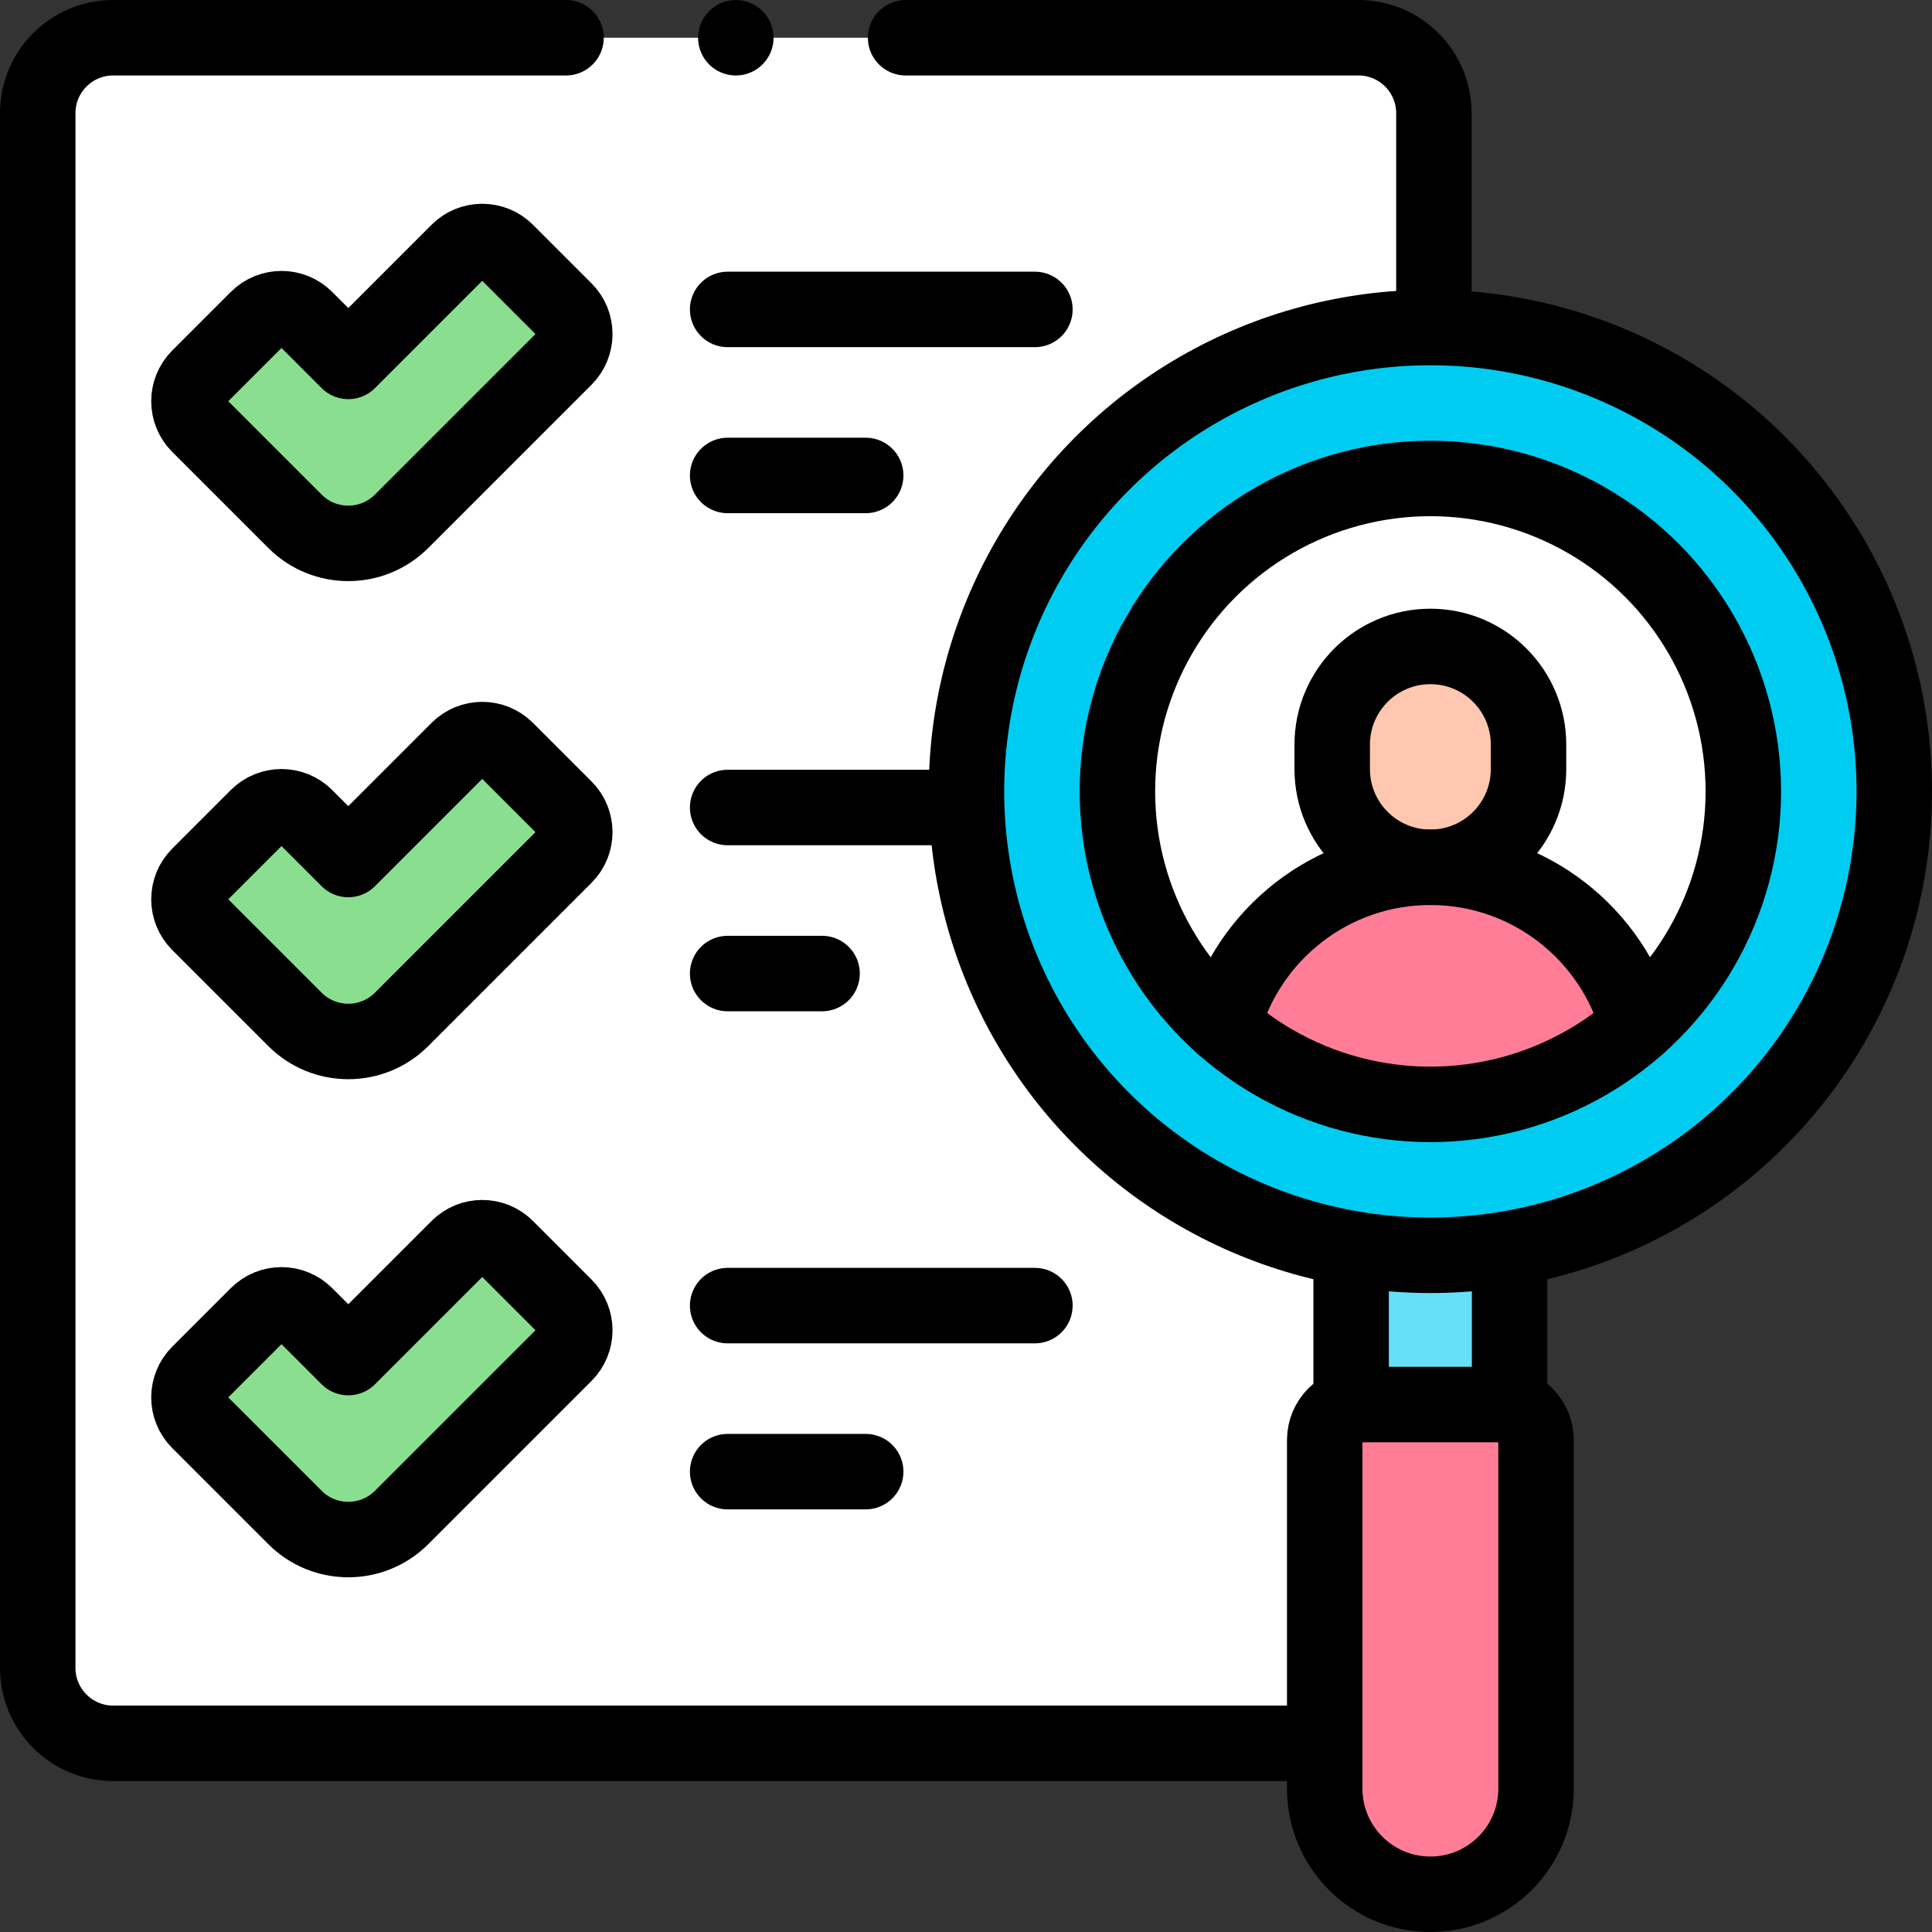
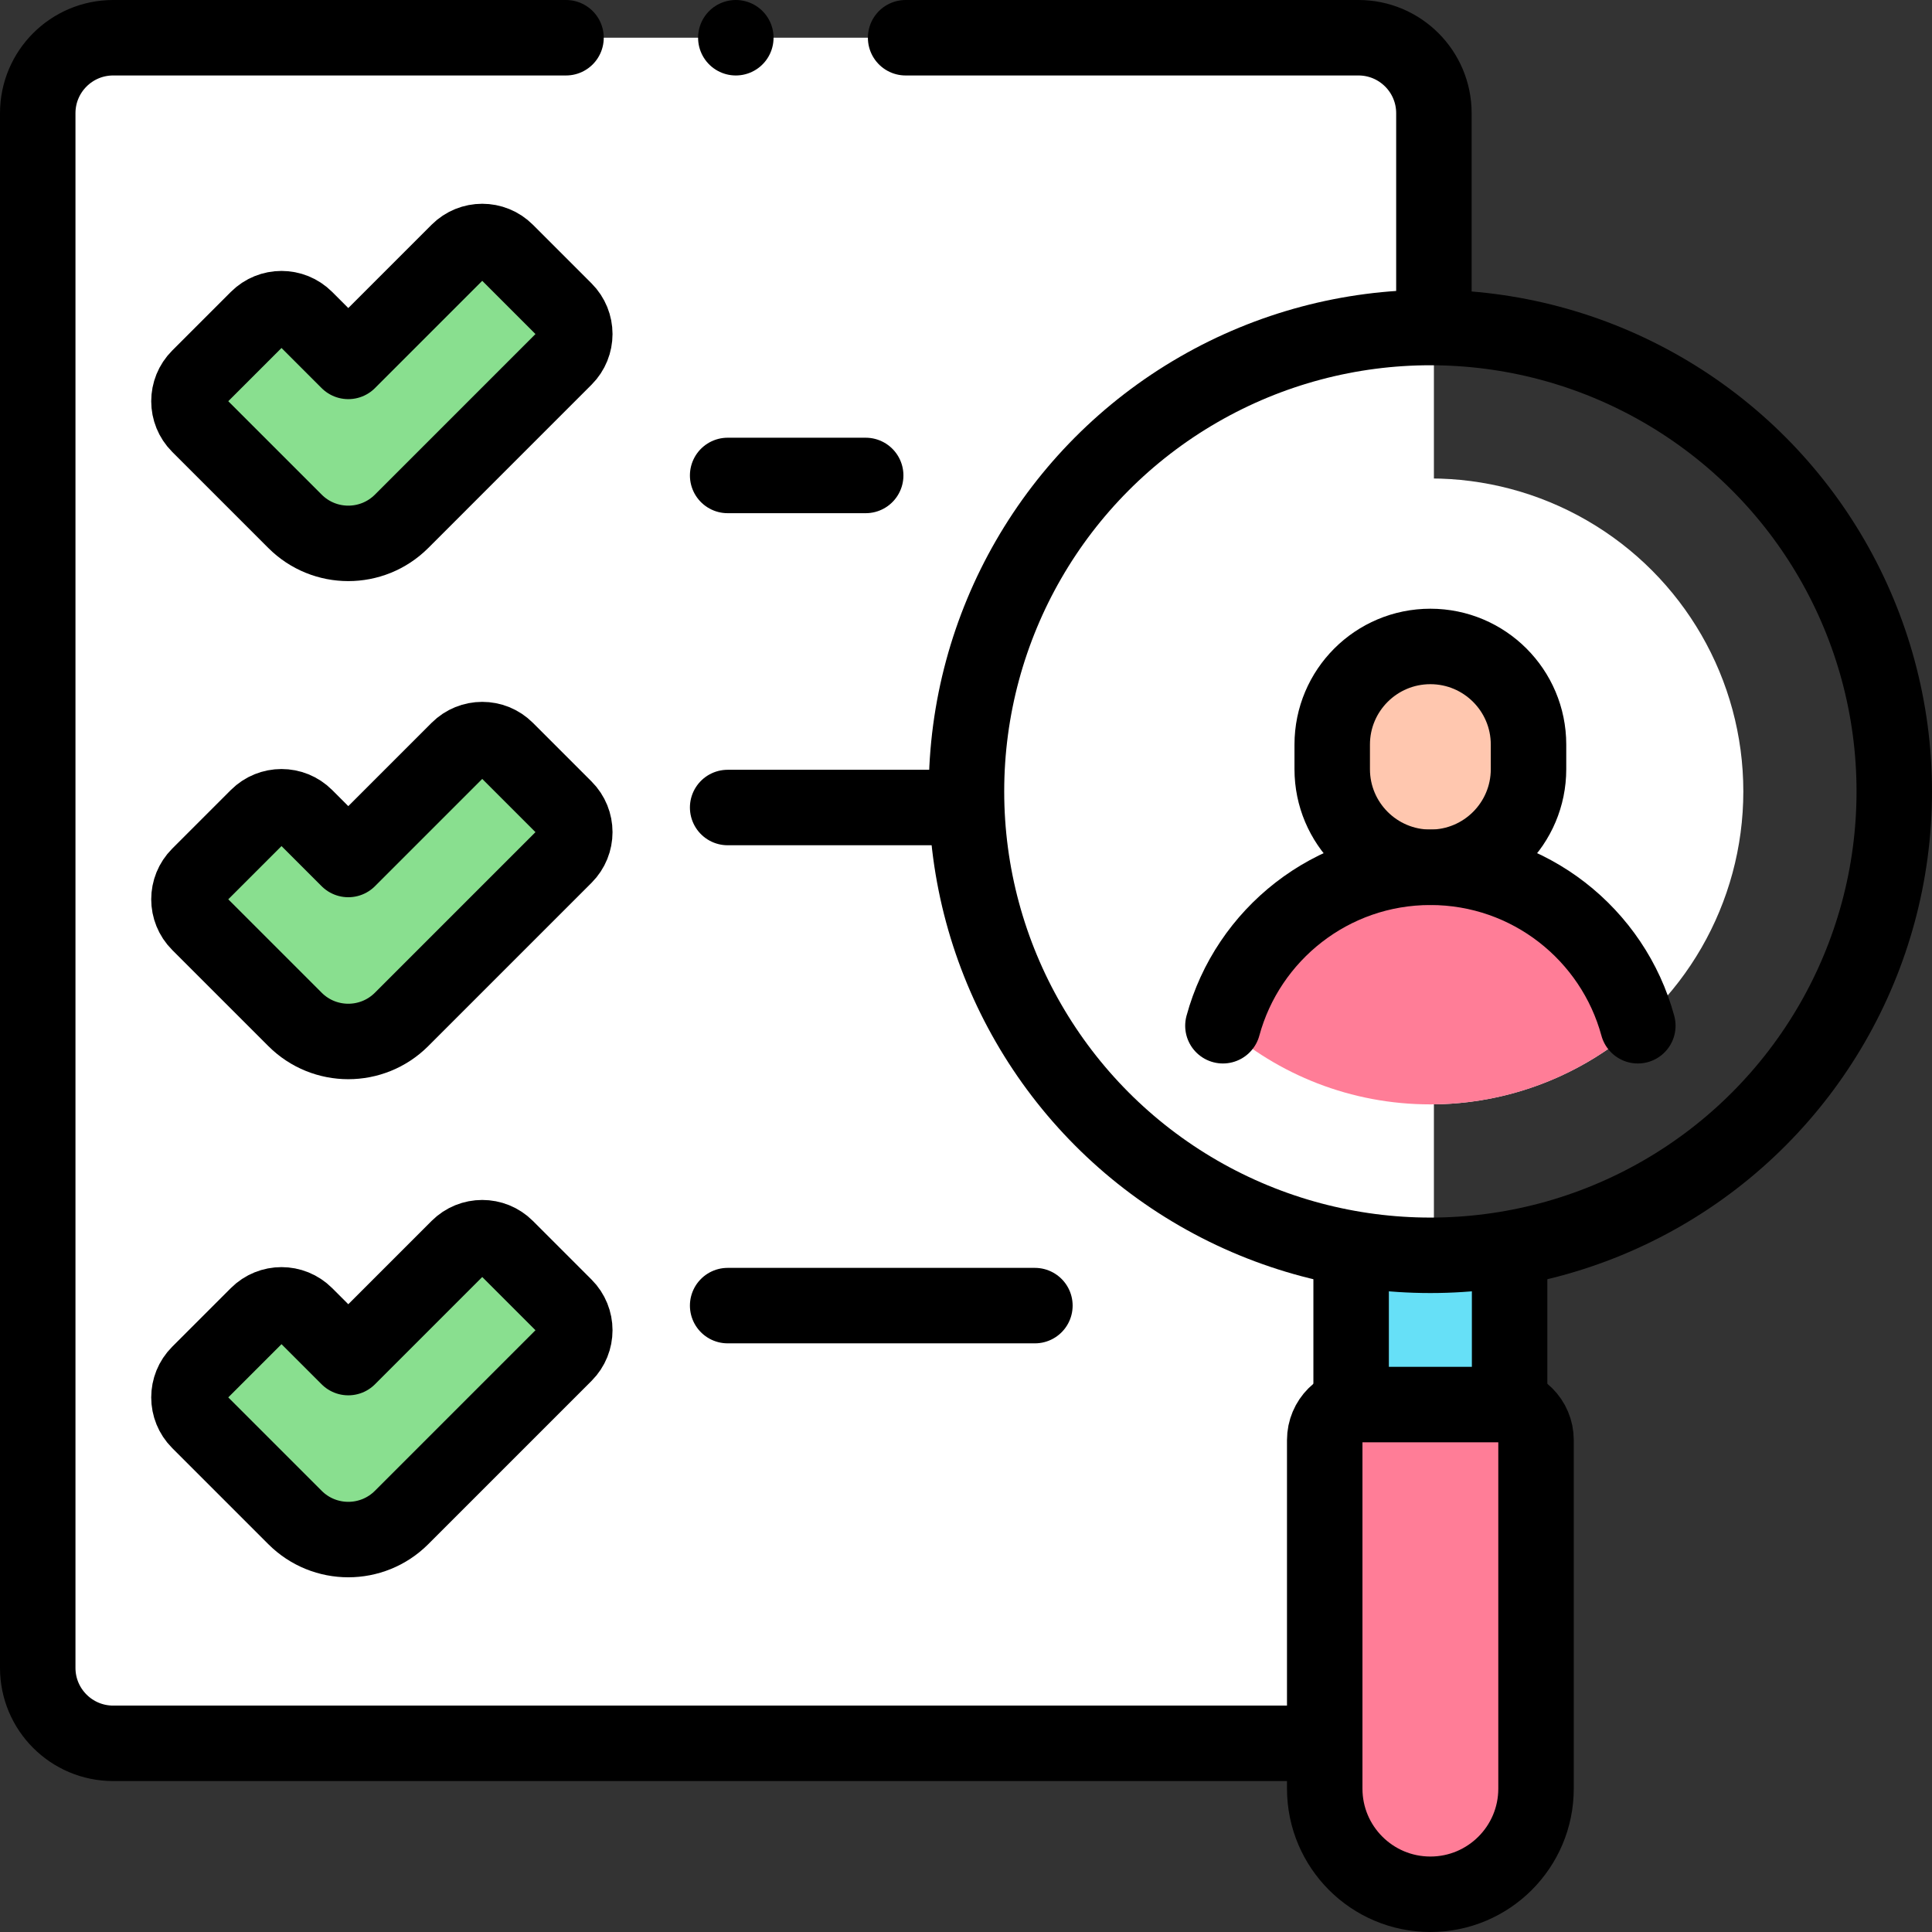
<svg xmlns="http://www.w3.org/2000/svg" version="1.1" id="Capa_1" x="0px" y="0px" viewBox="0 0 512 512" style="enable-background:new 0 0 512 512;" xml:space="preserve" width="512" height="512">
  <rect x="0" y="0" width="512" height="512" fill="#333333" stroke="none" />
  <g>
    <path style="fill:#FFFFFF;" d="M30,462h330c11.046,0,20-8.954,20-20V30c0-11.046-8.954-20-20-20H30c-11.046,0-20,8.954-20,20v412&#10;&#09;&#09;C10,453.046,18.954,462,30,462z" />
    <g>
      <rect x="358.065" y="331.597" style="fill:#66E0F7;" width="41.998" height="40.632" />
      <path id="XMLID_1002_" style="fill:#FF7D97;" d="M379.065,502L379.065,502c-15.464,0-28-12.536-28-28v-92.359&#10;&#09;&#09;&#09;c0-5.198,4.214-9.411,9.411-9.411h37.178c5.198,0,9.411,4.214,9.411,9.411V474C407.065,489.464,394.529,502,379.065,502z" />
-       <circle id="XMLID_1005_" style="fill:#00CCF2;" cx="379.063" cy="209.734" r="122.937" />
      <g id="XMLID_1006_">
        <circle id="XMLID_1148_" style="fill:#FFFFFF;" cx="379.063" cy="209.734" r="82.937" />
        <path id="XMLID_1147_" style="fill:#FF7D97;" d="M379.064,292.671c21.086,0,40.331-7.874,54.965-20.835&#10;&#09;&#09;&#09;&#09;c-6.576-24.196-28.686-41.995-54.965-41.995s-48.389,17.799-54.965,41.995C338.733,284.797,357.977,292.671,379.064,292.671z" />
        <path id="XMLID_1145_" style="fill:#FFC7AF;" d="M405.074,197.327v6.503c0,14.365-11.645,26.011-26.011,26.011l0,0h0&#10;&#09;&#09;&#09;&#09;c-14.365,0-26.011-11.645-26.011-26.011v-6.503c0-14.365,11.645-26.011,26.011-26.011h0&#10;&#09;&#09;&#09;&#09;C393.429,171.316,405.074,182.962,405.074,197.327z" />
      </g>
    </g>
    <g id="XMLID_1149_">
      <path style="fill:#89DF8F;" d="M92.301,144c-5.112,0-10.224-1.95-14.124-5.851l-25.469-25.468c-3.51-3.51-3.511-9.202,0-12.712&#10;&#09;&#09;&#09;l15.537-15.537c3.51-3.51,9.202-3.51,12.712,0l11.344,11.344l29.143-29.143c3.51-3.51,9.202-3.51,12.712,0l15.537,15.537&#10;&#09;&#09;&#09;c3.51,3.51,3.51,9.202,0,12.712l-43.267,43.268C102.525,142.05,97.413,144,92.301,144z" />
    </g>
    <g id="XMLID_1151_">
      <path style="fill:#89DF8F;" d="M92.301,276c-5.112,0-10.224-1.95-14.124-5.851l-25.469-25.468c-3.51-3.51-3.511-9.202,0-12.712&#10;&#09;&#09;&#09;l15.537-15.537c3.51-3.51,9.202-3.51,12.712,0l11.344,11.344l29.143-29.143c3.51-3.51,9.202-3.51,12.712,0l15.537,15.537&#10;&#09;&#09;&#09;c3.51,3.51,3.51,9.202,0,12.712l-43.267,43.268C102.525,274.05,97.413,276,92.301,276z" />
    </g>
    <g id="XMLID_1167_">
      <path style="fill:#89DF8F;" d="M92.301,408c-5.112,0-10.224-1.95-14.124-5.851l-25.469-25.468c-3.51-3.51-3.511-9.202,0-12.712&#10;&#09;&#09;&#09;l15.537-15.537c3.51-3.51,9.202-3.51,12.712,0l11.344,11.344l29.143-29.143c3.51-3.51,9.202-3.51,12.712,0l15.537,15.537&#10;&#09;&#09;&#09;c3.51,3.51,3.51,9.202,0,12.712l-43.267,43.268C102.525,406.05,97.413,408,92.301,408z" />
    </g>
    <path style="fill:none;stroke:#000000;stroke-width:20;stroke-linecap:round;stroke-linejoin:round;stroke-miterlimit:10;" d="&#10;&#09;&#09;M150,10H30c-11.046,0-20,8.954-20,20v412c0,11.046,8.954,20,20,20h319.409" />
    <path style="fill:none;stroke:#000000;stroke-width:20;stroke-linecap:round;stroke-linejoin:round;stroke-miterlimit:10;" d="&#10;&#09;&#09;M380,84.887V30c0-11.046-8.954-20-20-20H240" />
    <line style="fill:none;stroke:#000000;stroke-width:20;stroke-linecap:round;stroke-linejoin:round;stroke-miterlimit:10;" x1="400.063" y1="370.76" x2="400.063" y2="332.671" />
    <line style="fill:none;stroke:#000000;stroke-width:20;stroke-linecap:round;stroke-linejoin:round;stroke-miterlimit:10;" x1="358.063" y1="370.76" x2="358.063" y2="332.671" />
    <path id="XMLID_1001_" style="fill:none;stroke:#000000;stroke-width:20;stroke-linecap:round;stroke-linejoin:round;stroke-miterlimit:10;" d="&#10;&#09;&#09;M379.065,502L379.065,502c-15.464,0-28-12.536-28-28v-92.359c0-5.198,4.214-9.411,9.411-9.411h37.178&#10;&#09;&#09;c5.198,0,9.411,4.214,9.411,9.411V474C407.065,489.464,394.529,502,379.065,502z" />
    <circle id="XMLID_1003_" style="fill:none;stroke:#000000;stroke-width:20;stroke-linecap:round;stroke-linejoin:round;stroke-miterlimit:10;" cx="379.063" cy="209.734" r="122.937" />
    <path id="XMLID_1146_" style="fill:none;stroke:#000000;stroke-width:20;stroke-linecap:round;stroke-linejoin:round;stroke-miterlimit:10;" d="&#10;&#09;&#09;M324.086,271.832c6.575-24.197,28.698-41.992,54.978-41.992c26.28,0,48.403,17.795,54.978,41.993" />
    <path id="XMLID_1141_" style="fill:none;stroke:#000000;stroke-width:20;stroke-linecap:round;stroke-linejoin:round;stroke-miterlimit:10;" d="&#10;&#09;&#09;M405.074,197.327v6.503c0,14.365-11.645,26.011-26.011,26.011l0,0h0c-14.365,0-26.011-11.645-26.011-26.011v-6.503&#10;&#09;&#09;c0-14.365,11.645-26.011,26.011-26.011h0C393.429,171.316,405.074,182.962,405.074,197.327z" />
-     <circle id="XMLID_1007_" style="fill:none;stroke:#000000;stroke-width:20;stroke-linecap:round;stroke-linejoin:round;stroke-miterlimit:10;" cx="379.063" cy="209.734" r="82.937" />
    <g id="XMLID_859_">
      <path style="fill:none;stroke:#000000;stroke-width:20;stroke-linecap:round;stroke-linejoin:round;stroke-miterlimit:10;" d="&#10;&#09;&#09;&#09;M92.301,144c-5.112,0-10.224-1.95-14.124-5.851l-25.469-25.468c-3.51-3.51-3.511-9.202,0-12.712l15.537-15.537&#10;&#09;&#09;&#09;c3.51-3.51,9.202-3.51,12.712,0l11.344,11.344l29.143-29.143c3.51-3.51,9.202-3.51,12.712,0l15.537,15.537&#10;&#09;&#09;&#09;c3.51,3.51,3.51,9.202,0,12.712l-43.267,43.268C102.525,142.05,97.413,144,92.301,144z" />
    </g>
    <g>
-       <line style="fill:none;stroke:#000000;stroke-width:20;stroke-linecap:round;stroke-linejoin:round;stroke-miterlimit:10;" x1="192.835" y1="82" x2="274.26" y2="82" />
      <line style="fill:none;stroke:#000000;stroke-width:20;stroke-linecap:round;stroke-linejoin:round;stroke-miterlimit:10;" x1="192.835" y1="126" x2="229.418" y2="126" />
    </g>
    <g id="XMLID_1150_">
      <path style="fill:none;stroke:#000000;stroke-width:20;stroke-linecap:round;stroke-linejoin:round;stroke-miterlimit:10;" d="&#10;&#09;&#09;&#09;M92.301,276c-5.112,0-10.224-1.95-14.124-5.851l-25.469-25.468c-3.51-3.51-3.511-9.202,0-12.712l15.537-15.537&#10;&#09;&#09;&#09;c3.51-3.51,9.202-3.51,12.712,0l11.344,11.344l29.143-29.143c3.51-3.51,9.202-3.51,12.712,0l15.537,15.537&#10;&#09;&#09;&#09;c3.51,3.51,3.51,9.202,0,12.712l-43.267,43.268C102.525,274.05,97.413,276,92.301,276z" />
    </g>
    <g>
      <line style="fill:none;stroke:#000000;stroke-width:20;stroke-linecap:round;stroke-linejoin:round;stroke-miterlimit:10;" x1="192.835" y1="214" x2="254.437" y2="214" />
-       <line style="fill:none;stroke:#000000;stroke-width:20;stroke-linecap:round;stroke-linejoin:round;stroke-miterlimit:10;" x1="192.835" y1="258" x2="217.854" y2="258" />
    </g>
    <g id="XMLID_1152_">
      <path style="fill:none;stroke:#000000;stroke-width:20;stroke-linecap:round;stroke-linejoin:round;stroke-miterlimit:10;" d="&#10;&#09;&#09;&#09;M92.301,408c-5.112,0-10.224-1.95-14.124-5.851l-25.469-25.468c-3.51-3.51-3.511-9.202,0-12.712l15.537-15.537&#10;&#09;&#09;&#09;c3.51-3.51,9.202-3.51,12.712,0l11.344,11.344l29.143-29.143c3.51-3.51,9.202-3.51,12.712,0l15.537,15.537&#10;&#09;&#09;&#09;c3.51,3.51,3.51,9.202,0,12.712l-43.267,43.268C102.525,406.05,97.413,408,92.301,408z" />
    </g>
    <g>
      <line style="fill:none;stroke:#000000;stroke-width:20;stroke-linecap:round;stroke-linejoin:round;stroke-miterlimit:10;" x1="192.835" y1="346" x2="274.26" y2="346" />
-       <line style="fill:none;stroke:#000000;stroke-width:20;stroke-linecap:round;stroke-linejoin:round;stroke-miterlimit:10;" x1="192.835" y1="390" x2="229.418" y2="390" />
    </g>
    <line style="fill:none;stroke:#000000;stroke-width:20;stroke-linecap:round;stroke-linejoin:round;stroke-miterlimit:10;" x1="195" y1="10" x2="195" y2="10" />
  </g>
</svg>